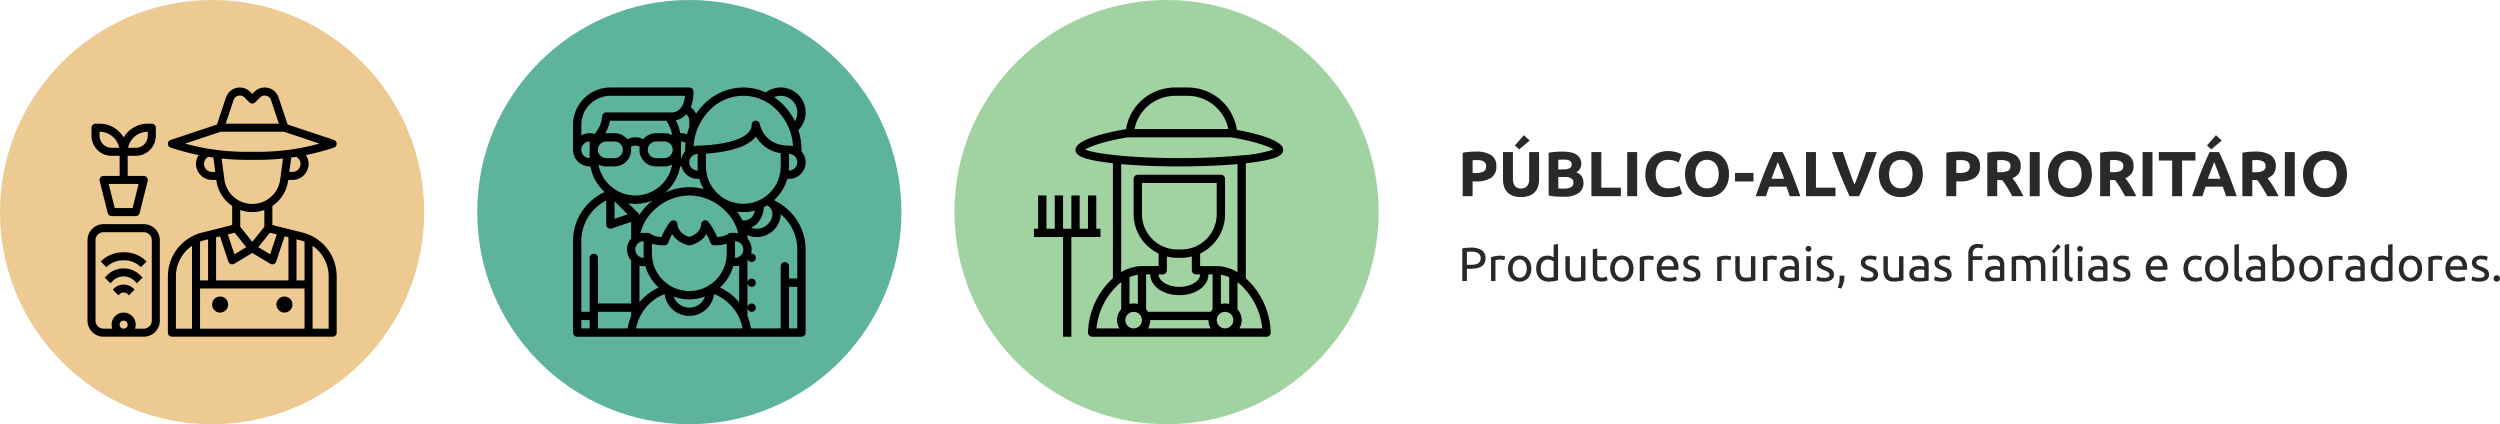
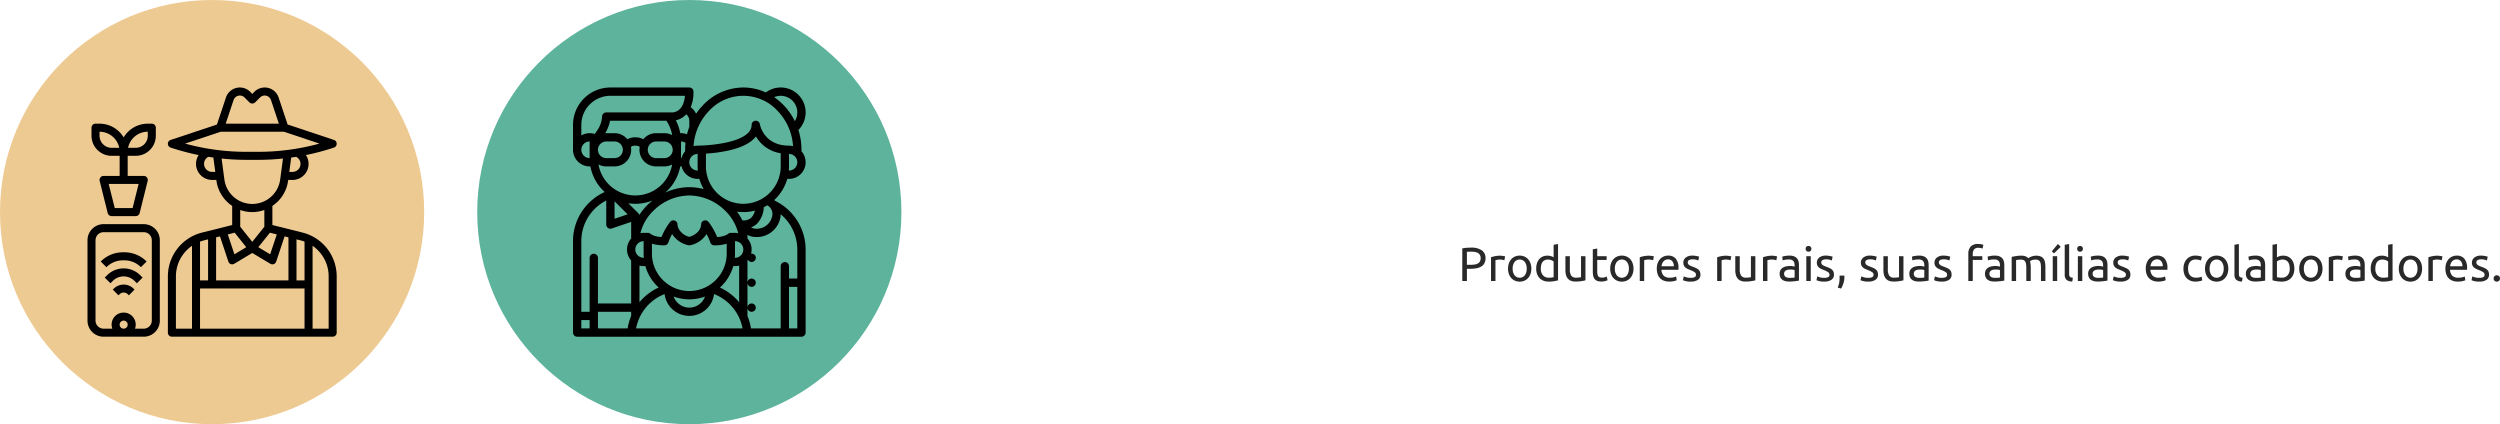
<svg xmlns="http://www.w3.org/2000/svg" width="942.958" height="160" viewBox="0 0 942.958 160">
  <defs>
    <clipPath id="clip-path">
      <rect id="Retângulo_16160" data-name="Retângulo 16160" width="94" height="94" transform="translate(481 4562)" fill="#fff" stroke="#707070" stroke-width="1" />
    </clipPath>
    <clipPath id="clip-path-2">
      <rect id="Retângulo_16161" data-name="Retângulo 16161" width="94" height="94" transform="translate(661 4562)" fill="#fff" stroke="#707070" stroke-width="1" />
    </clipPath>
    <clipPath id="clip-path-3">
-       <rect id="Retângulo_16163" data-name="Retângulo 16163" width="94" height="94" transform="translate(841 4562)" fill="#fff" stroke="#707070" stroke-width="1" />
-     </clipPath>
+       </clipPath>
  </defs>
  <g id="Grupo_44220" data-name="Grupo 44220" transform="translate(-448 -4393)">
    <circle id="Elipse_2252" data-name="Elipse 2252" cx="80" cy="80" r="80" transform="translate(448 4393)" fill="#eeca93" />
    <circle id="Elipse_2280" data-name="Elipse 2280" cx="80" cy="80" r="80" transform="translate(628 4393)" fill="#5db39b" />
-     <circle id="Elipse_2281" data-name="Elipse 2281" cx="80" cy="80" r="80" transform="translate(808 4393)" fill="#a1d2a1" />
    <path id="Caminho_97203" data-name="Caminho 97203" d="M4.86,4.4A6.943,6.943,0,0,1,8.9,5.4a3.41,3.41,0,0,1,1.413,2.979,4.048,4.048,0,0,1-.387,1.845,3.175,3.175,0,0,1-1.116,1.242,5.1,5.1,0,0,1-1.773.693,11.692,11.692,0,0,1-2.358.216H3.294V17H1.548V4.706A9.846,9.846,0,0,1,3.2,4.463Q4.1,4.4,4.86,4.4ZM5,5.93q-1.116,0-1.71.054v4.9H4.608a10.161,10.161,0,0,0,1.62-.117,3.663,3.663,0,0,0,1.215-.4A1.954,1.954,0,0,0,8.208,9.6a2.539,2.539,0,0,0,.27-1.242A2.291,2.291,0,0,0,8.2,7.172a2.1,2.1,0,0,0-.756-.747,3.267,3.267,0,0,0-1.107-.387A7.88,7.88,0,0,0,5,5.93ZM15.84,7.442q.216,0,.495.027t.549.072q.27.045.5.09a3.021,3.021,0,0,1,.333.081L17.424,9.17A5.611,5.611,0,0,0,16.767,9a5.759,5.759,0,0,0-1.179-.1,4.385,4.385,0,0,0-.927.1q-.459.1-.6.135V17H12.384V8.036a11.379,11.379,0,0,1,1.476-.4A9.482,9.482,0,0,1,15.84,7.442ZM27.594,12.32a5.921,5.921,0,0,1-.324,2.016,4.61,4.61,0,0,1-.909,1.548,4,4,0,0,1-1.4,1,4.608,4.608,0,0,1-3.528,0,4,4,0,0,1-1.395-1,4.61,4.61,0,0,1-.909-1.548,5.921,5.921,0,0,1-.324-2.016,5.942,5.942,0,0,1,.324-2.007,4.594,4.594,0,0,1,.909-1.557,4,4,0,0,1,1.395-1,4.608,4.608,0,0,1,3.528,0,4,4,0,0,1,1.4,1,4.594,4.594,0,0,1,.909,1.557A5.942,5.942,0,0,1,27.594,12.32Zm-1.746,0a4.027,4.027,0,0,0-.711-2.511,2.483,2.483,0,0,0-3.87,0,4.027,4.027,0,0,0-.711,2.511,4.027,4.027,0,0,0,.711,2.511,2.483,2.483,0,0,0,3.87,0A4.027,4.027,0,0,0,25.848,12.32ZM36,9.62a3.446,3.446,0,0,0-.882-.486,3.317,3.317,0,0,0-1.26-.234,2.692,2.692,0,0,0-1.233.261,2.264,2.264,0,0,0-.837.72,3.041,3.041,0,0,0-.468,1.089,6.049,6.049,0,0,0-.144,1.35,3.628,3.628,0,0,0,.81,2.529,2.777,2.777,0,0,0,2.16.891,8.631,8.631,0,0,0,1.143-.063A5.417,5.417,0,0,0,36,15.542Zm0-6.3,1.674-.288v13.7q-.576.162-1.476.324a11.785,11.785,0,0,1-2.07.162,5.244,5.244,0,0,1-1.944-.342,4.166,4.166,0,0,1-1.476-.972,4.3,4.3,0,0,1-.945-1.539,5.908,5.908,0,0,1-.333-2.043,6.663,6.663,0,0,1,.279-1.98,4.44,4.44,0,0,1,.819-1.548,3.722,3.722,0,0,1,1.323-1.008,4.243,4.243,0,0,1,1.791-.36,4.349,4.349,0,0,1,1.431.216A4.518,4.518,0,0,1,36,8.054ZM48.006,16.73q-.576.144-1.521.306A13.072,13.072,0,0,1,44.3,17.2a4.635,4.635,0,0,1-1.818-.315,2.935,2.935,0,0,1-1.188-.891,3.618,3.618,0,0,1-.648-1.359,7.086,7.086,0,0,1-.2-1.737V7.64H42.12v4.9a4.245,4.245,0,0,0,.54,2.448,2.1,2.1,0,0,0,1.818.738q.27,0,.558-.018t.54-.045q.252-.027.459-.054a1.35,1.35,0,0,0,.3-.063V7.64h1.674Zm4.446-9.09H56v1.4H52.452v4.32a5.192,5.192,0,0,0,.108,1.161,1.744,1.744,0,0,0,.324.72,1.166,1.166,0,0,0,.54.369,2.393,2.393,0,0,0,.756.108,3.556,3.556,0,0,0,1.215-.171q.459-.171.639-.243l.324,1.386a6.215,6.215,0,0,1-.882.315,5.015,5.015,0,0,1-1.44.189,4.365,4.365,0,0,1-1.575-.243,2.294,2.294,0,0,1-1-.729,2.919,2.919,0,0,1-.531-1.2,7.89,7.89,0,0,1-.153-1.647V5.03l1.674-.288Zm13.68,4.68a5.921,5.921,0,0,1-.324,2.016,4.61,4.61,0,0,1-.909,1.548,4,4,0,0,1-1.4,1,4.608,4.608,0,0,1-3.528,0,4,4,0,0,1-1.4-1,4.61,4.61,0,0,1-.909-1.548,5.921,5.921,0,0,1-.324-2.016,5.942,5.942,0,0,1,.324-2.007,4.594,4.594,0,0,1,.909-1.557,4,4,0,0,1,1.4-1,4.608,4.608,0,0,1,3.528,0,4,4,0,0,1,1.4,1,4.594,4.594,0,0,1,.909,1.557A5.942,5.942,0,0,1,66.132,12.32Zm-1.746,0a4.027,4.027,0,0,0-.711-2.511,2.483,2.483,0,0,0-3.87,0,4.027,4.027,0,0,0-.711,2.511,4.027,4.027,0,0,0,.711,2.511,2.483,2.483,0,0,0,3.87,0A4.027,4.027,0,0,0,64.386,12.32Zm7.56-4.878q.216,0,.495.027t.549.072q.27.045.495.09a3.02,3.02,0,0,1,.333.081L73.53,9.17A5.611,5.611,0,0,0,72.873,9a5.759,5.759,0,0,0-1.179-.1,4.385,4.385,0,0,0-.927.1q-.459.1-.6.135V17H68.49V8.036a11.379,11.379,0,0,1,1.476-.4A9.482,9.482,0,0,1,71.946,7.442Zm2.97,4.9a5.975,5.975,0,0,1,.36-2.169A4.532,4.532,0,0,1,76.23,8.63,3.873,3.873,0,0,1,77.6,7.712a4.273,4.273,0,0,1,1.584-.306,3.6,3.6,0,0,1,2.9,1.179,5.423,5.423,0,0,1,1.008,3.591v.279a2.549,2.549,0,0,1-.018.315H76.662a3.426,3.426,0,0,0,.846,2.214,3.1,3.1,0,0,0,2.3.756,6.139,6.139,0,0,0,1.485-.153,5.353,5.353,0,0,0,.909-.3l.234,1.4a4.977,4.977,0,0,1-1.071.342,7.613,7.613,0,0,1-1.737.18,5.51,5.51,0,0,1-2.115-.369A3.946,3.946,0,0,1,76.05,15.83a4.15,4.15,0,0,1-.855-1.539A6.509,6.509,0,0,1,74.916,12.338Zm6.426-.918a2.808,2.808,0,0,0-.567-1.863,1.952,1.952,0,0,0-1.611-.729,2.208,2.208,0,0,0-1.017.225,2.4,2.4,0,0,0-.747.585,2.692,2.692,0,0,0-.477.828,4.085,4.085,0,0,0-.225.954Zm6.336,4.374a3.3,3.3,0,0,0,1.521-.27.913.913,0,0,0,.5-.864,1.147,1.147,0,0,0-.486-.972,7.7,7.7,0,0,0-1.6-.81q-.54-.216-1.035-.441a3.63,3.63,0,0,1-.855-.531,2.318,2.318,0,0,1-.576-.738,2.359,2.359,0,0,1-.216-1.062,2.384,2.384,0,0,1,.918-1.971,3.917,3.917,0,0,1,2.5-.729,7.009,7.009,0,0,1,.792.045q.4.045.738.108t.6.135q.261.072.4.126l-.306,1.44a4.226,4.226,0,0,0-.846-.3,5.459,5.459,0,0,0-1.386-.153,2.559,2.559,0,0,0-1.224.279.925.925,0,0,0-.522.873,1.192,1.192,0,0,0,.117.54,1.246,1.246,0,0,0,.36.423,2.96,2.96,0,0,0,.6.351q.36.162.864.342.666.252,1.188.495a3.719,3.719,0,0,1,.891.567,2.174,2.174,0,0,1,.567.783,2.84,2.84,0,0,1,.2,1.125,2.232,2.232,0,0,1-.963,1.962,4.794,4.794,0,0,1-2.745.666,7.174,7.174,0,0,1-1.944-.207q-.7-.207-.954-.315l.306-1.44q.288.108.918.324A5.3,5.3,0,0,0,87.678,15.794Zm13.464-8.352q.216,0,.495.027t.549.072q.27.045.495.09a3.02,3.02,0,0,1,.333.081l-.288,1.458A5.611,5.611,0,0,0,102.069,9a5.759,5.759,0,0,0-1.179-.1,4.385,4.385,0,0,0-.927.1q-.459.1-.6.135V17H97.686V8.036a11.379,11.379,0,0,1,1.476-.4A9.482,9.482,0,0,1,101.142,7.442Zm10.944,9.288q-.576.144-1.521.306a13.072,13.072,0,0,1-2.187.162,4.635,4.635,0,0,1-1.818-.315,2.935,2.935,0,0,1-1.188-.891,3.617,3.617,0,0,1-.648-1.359,7.087,7.087,0,0,1-.2-1.737V7.64H106.2v4.9a4.245,4.245,0,0,0,.54,2.448,2.1,2.1,0,0,0,1.818.738q.27,0,.558-.018t.54-.045q.252-.027.459-.054a1.35,1.35,0,0,0,.3-.063V7.64h1.674Zm6.336-9.288q.216,0,.495.027t.549.072q.27.045.495.09a3.02,3.02,0,0,1,.333.081l-.288,1.458A5.611,5.611,0,0,0,119.349,9a5.759,5.759,0,0,0-1.179-.1,4.385,4.385,0,0,0-.927.1q-.459.1-.6.135V17h-1.674V8.036a11.379,11.379,0,0,1,1.476-.4A9.482,9.482,0,0,1,118.422,7.442Zm6.66,8.352q.594,0,1.053-.027a4.6,4.6,0,0,0,.765-.1v-2.79a2.145,2.145,0,0,0-.585-.153,6.507,6.507,0,0,0-.981-.063,6.338,6.338,0,0,0-.8.054,2.468,2.468,0,0,0-.774.225,1.658,1.658,0,0,0-.585.468,1.229,1.229,0,0,0-.234.783,1.344,1.344,0,0,0,.576,1.251A3,3,0,0,0,125.082,15.794Zm-.144-8.388a4.851,4.851,0,0,1,1.7.261,2.757,2.757,0,0,1,1.116.738,2.794,2.794,0,0,1,.6,1.134,5.475,5.475,0,0,1,.18,1.449v5.85l-.6.1q-.387.063-.873.117t-1.053.1q-.567.045-1.125.045a6.165,6.165,0,0,1-1.458-.162,3.261,3.261,0,0,1-1.152-.513,2.349,2.349,0,0,1-.756-.927,3.245,3.245,0,0,1-.27-1.386,2.667,2.667,0,0,1,.315-1.332,2.509,2.509,0,0,1,.855-.9,3.959,3.959,0,0,1,1.26-.5,6.871,6.871,0,0,1,1.512-.162q.252,0,.522.027t.513.072q.243.045.423.081t.252.054v-.468a3.764,3.764,0,0,0-.09-.819,1.873,1.873,0,0,0-.324-.72,1.641,1.641,0,0,0-.639-.5,2.505,2.505,0,0,0-1.053-.189,7.908,7.908,0,0,0-1.449.117,5.067,5.067,0,0,0-.927.243l-.2-1.386a5.158,5.158,0,0,1,1.08-.279A9.328,9.328,0,0,1,124.938,7.406ZM132.984,17H131.31V7.64h1.674Zm-.846-11.052a1.074,1.074,0,0,1-.765-.3,1.048,1.048,0,0,1-.315-.8,1.048,1.048,0,0,1,.315-.8,1.134,1.134,0,0,1,1.53,0,1.048,1.048,0,0,1,.315.8,1.048,1.048,0,0,1-.315.8A1.074,1.074,0,0,1,132.138,5.948Zm5.9,9.846a3.3,3.3,0,0,0,1.521-.27.913.913,0,0,0,.495-.864,1.147,1.147,0,0,0-.486-.972,7.7,7.7,0,0,0-1.6-.81q-.54-.216-1.035-.441a3.63,3.63,0,0,1-.855-.531,2.317,2.317,0,0,1-.576-.738,2.359,2.359,0,0,1-.216-1.062,2.384,2.384,0,0,1,.918-1.971,3.917,3.917,0,0,1,2.5-.729,7.009,7.009,0,0,1,.792.045q.4.045.738.108t.6.135q.261.072.4.126l-.306,1.44a4.226,4.226,0,0,0-.846-.3,5.459,5.459,0,0,0-1.386-.153,2.559,2.559,0,0,0-1.224.279.925.925,0,0,0-.522.873,1.192,1.192,0,0,0,.117.54,1.246,1.246,0,0,0,.36.423,2.96,2.96,0,0,0,.6.351q.36.162.864.342.666.252,1.188.495a3.719,3.719,0,0,1,.891.567,2.174,2.174,0,0,1,.567.783,2.839,2.839,0,0,1,.2,1.125,2.232,2.232,0,0,1-.963,1.962,4.794,4.794,0,0,1-2.745.666,7.174,7.174,0,0,1-1.944-.207q-.7-.207-.954-.315l.306-1.44q.288.108.918.324A5.3,5.3,0,0,0,138.042,15.794Zm7.614-.846a2.248,2.248,0,0,1,.018.279v.279a7.741,7.741,0,0,1-.333,2.241,10.133,10.133,0,0,1-.909,2.115l-1.3-.414a6.413,6.413,0,0,0,.594-1.863,11.8,11.8,0,0,0,.144-1.773q0-.234-.009-.45t-.027-.414Zm9,.846a3.3,3.3,0,0,0,1.521-.27.913.913,0,0,0,.495-.864,1.147,1.147,0,0,0-.486-.972,7.7,7.7,0,0,0-1.6-.81q-.54-.216-1.035-.441a3.63,3.63,0,0,1-.855-.531,2.317,2.317,0,0,1-.576-.738,2.359,2.359,0,0,1-.216-1.062,2.384,2.384,0,0,1,.918-1.971,3.917,3.917,0,0,1,2.5-.729,7.009,7.009,0,0,1,.792.045q.4.045.738.108t.6.135q.261.072.4.126l-.306,1.44a4.226,4.226,0,0,0-.846-.3,5.459,5.459,0,0,0-1.386-.153,2.559,2.559,0,0,0-1.224.279.925.925,0,0,0-.522.873,1.192,1.192,0,0,0,.117.54,1.246,1.246,0,0,0,.36.423,2.96,2.96,0,0,0,.6.351q.36.162.864.342.666.252,1.188.495a3.719,3.719,0,0,1,.891.567,2.174,2.174,0,0,1,.567.783,2.839,2.839,0,0,1,.2,1.125,2.232,2.232,0,0,1-.963,1.962,4.794,4.794,0,0,1-2.745.666,7.174,7.174,0,0,1-1.944-.207q-.7-.207-.954-.315l.306-1.44q.288.108.918.324A5.3,5.3,0,0,0,154.656,15.794Zm13.3.936q-.576.144-1.521.306a13.073,13.073,0,0,1-2.187.162,4.635,4.635,0,0,1-1.818-.315,2.936,2.936,0,0,1-1.188-.891,3.618,3.618,0,0,1-.648-1.359,7.086,7.086,0,0,1-.2-1.737V7.64h1.674v4.9a4.245,4.245,0,0,0,.54,2.448,2.1,2.1,0,0,0,1.818.738q.27,0,.558-.018t.54-.045q.252-.027.459-.054a1.35,1.35,0,0,0,.3-.063V7.64h1.674Zm6.048-.936q.594,0,1.053-.027a4.6,4.6,0,0,0,.765-.1v-2.79a2.145,2.145,0,0,0-.585-.153,6.507,6.507,0,0,0-.981-.063,6.338,6.338,0,0,0-.8.054,2.468,2.468,0,0,0-.774.225,1.658,1.658,0,0,0-.585.468,1.229,1.229,0,0,0-.234.783,1.344,1.344,0,0,0,.576,1.251A3,3,0,0,0,174.006,15.794Zm-.144-8.388a4.851,4.851,0,0,1,1.7.261,2.757,2.757,0,0,1,1.116.738,2.8,2.8,0,0,1,.6,1.134,5.476,5.476,0,0,1,.18,1.449v5.85l-.6.1q-.387.063-.873.117t-1.053.1q-.567.045-1.125.045a6.165,6.165,0,0,1-1.458-.162,3.261,3.261,0,0,1-1.152-.513,2.349,2.349,0,0,1-.756-.927,3.245,3.245,0,0,1-.27-1.386,2.667,2.667,0,0,1,.315-1.332,2.509,2.509,0,0,1,.855-.9,3.959,3.959,0,0,1,1.26-.5,6.871,6.871,0,0,1,1.512-.162q.252,0,.522.027t.513.072q.243.045.423.081t.252.054v-.468a3.764,3.764,0,0,0-.09-.819,1.873,1.873,0,0,0-.324-.72,1.64,1.64,0,0,0-.639-.5,2.506,2.506,0,0,0-1.053-.189,7.908,7.908,0,0,0-1.449.117,5.066,5.066,0,0,0-.927.243l-.2-1.386a5.159,5.159,0,0,1,1.08-.279A9.328,9.328,0,0,1,173.862,7.406Zm8.55,8.388a3.3,3.3,0,0,0,1.521-.27.913.913,0,0,0,.495-.864,1.147,1.147,0,0,0-.486-.972,7.7,7.7,0,0,0-1.6-.81q-.54-.216-1.035-.441a3.63,3.63,0,0,1-.855-.531,2.317,2.317,0,0,1-.576-.738,2.359,2.359,0,0,1-.216-1.062,2.384,2.384,0,0,1,.918-1.971,3.917,3.917,0,0,1,2.5-.729,7.009,7.009,0,0,1,.792.045q.4.045.738.108t.6.135q.261.072.4.126l-.306,1.44a4.226,4.226,0,0,0-.846-.3,5.459,5.459,0,0,0-1.386-.153,2.559,2.559,0,0,0-1.224.279.925.925,0,0,0-.522.873,1.192,1.192,0,0,0,.117.54,1.246,1.246,0,0,0,.36.423,2.96,2.96,0,0,0,.6.351q.36.162.864.342.666.252,1.188.495a3.719,3.719,0,0,1,.891.567,2.174,2.174,0,0,1,.567.783,2.839,2.839,0,0,1,.2,1.125,2.232,2.232,0,0,1-.963,1.962,4.794,4.794,0,0,1-2.745.666,7.174,7.174,0,0,1-1.944-.207q-.7-.207-.954-.315l.306-1.44q.288.108.918.324A5.3,5.3,0,0,0,182.412,15.794ZM196.074,3.032a6.457,6.457,0,0,1,1.269.108,4.537,4.537,0,0,1,.747.2l-.306,1.44a3.108,3.108,0,0,0-.612-.207,4.073,4.073,0,0,0-.972-.1,1.9,1.9,0,0,0-1.638.639,2.849,2.849,0,0,0-.468,1.719v.81h3.6v1.4h-3.6V17H192.42V6.794a4.018,4.018,0,0,1,.882-2.781A3.551,3.551,0,0,1,196.074,3.032Zm6.462,12.762q.594,0,1.053-.027a4.6,4.6,0,0,0,.765-.1v-2.79a2.145,2.145,0,0,0-.585-.153,6.507,6.507,0,0,0-.981-.063,6.338,6.338,0,0,0-.8.054,2.468,2.468,0,0,0-.774.225,1.658,1.658,0,0,0-.585.468,1.229,1.229,0,0,0-.234.783,1.344,1.344,0,0,0,.576,1.251A3,3,0,0,0,202.536,15.794Zm-.144-8.388a4.851,4.851,0,0,1,1.7.261,2.757,2.757,0,0,1,1.116.738,2.8,2.8,0,0,1,.6,1.134,5.476,5.476,0,0,1,.18,1.449v5.85l-.6.1q-.387.063-.873.117t-1.053.1q-.567.045-1.125.045a6.165,6.165,0,0,1-1.458-.162,3.261,3.261,0,0,1-1.152-.513,2.349,2.349,0,0,1-.756-.927,3.245,3.245,0,0,1-.27-1.386,2.667,2.667,0,0,1,.315-1.332,2.509,2.509,0,0,1,.855-.9,3.959,3.959,0,0,1,1.26-.5,6.871,6.871,0,0,1,1.512-.162q.252,0,.522.027t.513.072q.243.045.423.081t.252.054v-.468a3.764,3.764,0,0,0-.09-.819,1.873,1.873,0,0,0-.324-.72,1.64,1.64,0,0,0-.639-.5,2.506,2.506,0,0,0-1.053-.189,7.908,7.908,0,0,0-1.449.117,5.066,5.066,0,0,0-.927.243l-.2-1.386a5.159,5.159,0,0,1,1.08-.279A9.328,9.328,0,0,1,202.392,7.406Zm6.372.5q.576-.144,1.521-.306a13.072,13.072,0,0,1,2.187-.162,4.115,4.115,0,0,1,1.512.243,2.654,2.654,0,0,1,1.026.711q.126-.09.4-.252a4.361,4.361,0,0,1,.666-.315,7,7,0,0,1,.882-.27A4.452,4.452,0,0,1,218,7.442a4.24,4.24,0,0,1,1.764.315,2.532,2.532,0,0,1,1.071.891,3.465,3.465,0,0,1,.522,1.368,10.306,10.306,0,0,1,.135,1.728V17h-1.674V12.1a10.712,10.712,0,0,0-.081-1.422,2.749,2.749,0,0,0-.306-.99,1.4,1.4,0,0,0-.612-.585,2.281,2.281,0,0,0-1-.189,3.709,3.709,0,0,0-1.4.225,2.737,2.737,0,0,0-.747.4,6.179,6.179,0,0,1,.216,1.026,9.143,9.143,0,0,1,.072,1.17V17H214.29V12.1a9.656,9.656,0,0,0-.09-1.422,2.87,2.87,0,0,0-.315-.99,1.4,1.4,0,0,0-.612-.585,2.233,2.233,0,0,0-.981-.189q-.252,0-.54.018t-.549.045q-.261.027-.477.063t-.288.054V17h-1.674ZM225.936,17h-1.674V7.64h1.674Zm1.35-12.906L224.748,6.56,223.9,5.8l2.3-2.772Zm4.338,13.086a3.21,3.21,0,0,1-2.2-.666,2.63,2.63,0,0,1-.648-1.962V3.32l1.674-.288v11.25a2.714,2.714,0,0,0,.072.684.938.938,0,0,0,.234.432,1.007,1.007,0,0,0,.432.243,4.457,4.457,0,0,0,.666.135ZM235.4,17H233.73V7.64H235.4Zm-.846-11.052a1.074,1.074,0,0,1-.765-.3,1.048,1.048,0,0,1-.315-.8,1.048,1.048,0,0,1,.315-.8,1.134,1.134,0,0,1,1.53,0,1.048,1.048,0,0,1,.315.8,1.048,1.048,0,0,1-.315.8A1.074,1.074,0,0,1,234.558,5.948Zm6.894,9.846q.594,0,1.053-.027a4.6,4.6,0,0,0,.765-.1v-2.79a2.145,2.145,0,0,0-.585-.153,6.507,6.507,0,0,0-.981-.063,6.338,6.338,0,0,0-.8.054,2.468,2.468,0,0,0-.774.225,1.658,1.658,0,0,0-.585.468,1.229,1.229,0,0,0-.234.783,1.344,1.344,0,0,0,.576,1.251A3,3,0,0,0,241.452,15.794Zm-.144-8.388a4.851,4.851,0,0,1,1.7.261,2.757,2.757,0,0,1,1.116.738,2.8,2.8,0,0,1,.6,1.134,5.476,5.476,0,0,1,.18,1.449v5.85l-.6.1q-.387.063-.873.117t-1.053.1q-.567.045-1.125.045a6.165,6.165,0,0,1-1.458-.162,3.261,3.261,0,0,1-1.152-.513,2.349,2.349,0,0,1-.756-.927,3.245,3.245,0,0,1-.27-1.386,2.667,2.667,0,0,1,.315-1.332,2.509,2.509,0,0,1,.855-.9,3.959,3.959,0,0,1,1.26-.5,6.871,6.871,0,0,1,1.512-.162q.252,0,.522.027t.513.072q.243.045.423.081t.252.054v-.468a3.764,3.764,0,0,0-.09-.819,1.873,1.873,0,0,0-.324-.72,1.64,1.64,0,0,0-.639-.5,2.506,2.506,0,0,0-1.053-.189,7.908,7.908,0,0,0-1.449.117,5.066,5.066,0,0,0-.927.243l-.2-1.386a5.159,5.159,0,0,1,1.08-.279A9.328,9.328,0,0,1,241.308,7.406Zm8.55,8.388a3.3,3.3,0,0,0,1.521-.27.913.913,0,0,0,.495-.864,1.147,1.147,0,0,0-.486-.972,7.7,7.7,0,0,0-1.6-.81q-.54-.216-1.035-.441a3.63,3.63,0,0,1-.855-.531,2.317,2.317,0,0,1-.576-.738,2.359,2.359,0,0,1-.216-1.062,2.384,2.384,0,0,1,.918-1.971,3.917,3.917,0,0,1,2.5-.729,7.009,7.009,0,0,1,.792.045q.4.045.738.108t.6.135q.261.072.4.126l-.306,1.44a4.226,4.226,0,0,0-.846-.3,5.459,5.459,0,0,0-1.386-.153,2.559,2.559,0,0,0-1.224.279.925.925,0,0,0-.522.873,1.192,1.192,0,0,0,.117.54,1.246,1.246,0,0,0,.36.423,2.96,2.96,0,0,0,.6.351q.36.162.864.342.666.252,1.188.495a3.719,3.719,0,0,1,.891.567,2.174,2.174,0,0,1,.567.783,2.839,2.839,0,0,1,.2,1.125,2.232,2.232,0,0,1-.963,1.962,4.794,4.794,0,0,1-2.745.666,7.174,7.174,0,0,1-1.944-.207q-.7-.207-.954-.315l.306-1.44q.288.108.918.324A5.3,5.3,0,0,0,249.858,15.794Zm9.486-3.456a5.974,5.974,0,0,1,.36-2.169,4.532,4.532,0,0,1,.954-1.539,3.873,3.873,0,0,1,1.368-.918,4.273,4.273,0,0,1,1.584-.306,3.6,3.6,0,0,1,2.9,1.179,5.423,5.423,0,0,1,1.008,3.591v.279a2.55,2.55,0,0,1-.018.315H261.09a3.426,3.426,0,0,0,.846,2.214,3.1,3.1,0,0,0,2.3.756,6.139,6.139,0,0,0,1.485-.153,5.353,5.353,0,0,0,.909-.3l.234,1.4a4.977,4.977,0,0,1-1.071.342,7.613,7.613,0,0,1-1.737.18,5.51,5.51,0,0,1-2.115-.369,3.946,3.946,0,0,1-1.467-1.017,4.15,4.15,0,0,1-.855-1.539A6.509,6.509,0,0,1,259.344,12.338Zm6.426-.918a2.808,2.808,0,0,0-.567-1.863,1.952,1.952,0,0,0-1.611-.729,2.208,2.208,0,0,0-1.017.225,2.4,2.4,0,0,0-.747.585,2.693,2.693,0,0,0-.477.828,4.085,4.085,0,0,0-.225.954Zm12.384,5.8a5.094,5.094,0,0,1-1.989-.36,4,4,0,0,1-1.44-1.008,4.184,4.184,0,0,1-.873-1.539,6.384,6.384,0,0,1-.288-1.971,5.959,5.959,0,0,1,.315-1.98A4.675,4.675,0,0,1,274.77,8.8a3.994,3.994,0,0,1,1.413-1.026,4.569,4.569,0,0,1,1.863-.369,7.445,7.445,0,0,1,1.26.108,5.8,5.8,0,0,1,1.206.342l-.378,1.422a4.028,4.028,0,0,0-.873-.288,4.931,4.931,0,0,0-1.053-.108,2.662,2.662,0,0,0-2.151.882,3.886,3.886,0,0,0-.747,2.574,5.283,5.283,0,0,0,.171,1.386,2.86,2.86,0,0,0,.54,1.08,2.408,2.408,0,0,0,.945.693,3.611,3.611,0,0,0,1.4.243,5.317,5.317,0,0,0,1.206-.126,4.41,4.41,0,0,0,.846-.27l.234,1.4a1.757,1.757,0,0,1-.414.171,5.8,5.8,0,0,1-.612.144q-.342.063-.729.108A6.47,6.47,0,0,1,278.154,17.216Zm12.33-4.9a5.921,5.921,0,0,1-.324,2.016,4.61,4.61,0,0,1-.909,1.548,4,4,0,0,1-1.395,1,4.608,4.608,0,0,1-3.528,0,4,4,0,0,1-1.395-1,4.611,4.611,0,0,1-.909-1.548,5.921,5.921,0,0,1-.324-2.016,5.942,5.942,0,0,1,.324-2.007,4.6,4.6,0,0,1,.909-1.557,4,4,0,0,1,1.395-1,4.608,4.608,0,0,1,3.528,0,4,4,0,0,1,1.395,1,4.594,4.594,0,0,1,.909,1.557A5.942,5.942,0,0,1,290.484,12.32Zm-1.746,0a4.027,4.027,0,0,0-.711-2.511,2.483,2.483,0,0,0-3.87,0,4.027,4.027,0,0,0-.711,2.511,4.027,4.027,0,0,0,.711,2.511,2.483,2.483,0,0,0,3.87,0A4.027,4.027,0,0,0,288.738,12.32Zm6.912,4.86a3.21,3.21,0,0,1-2.2-.666,2.63,2.63,0,0,1-.648-1.962V3.32l1.674-.288v11.25a2.713,2.713,0,0,0,.072.684.938.938,0,0,0,.234.432,1.007,1.007,0,0,0,.432.243,4.456,4.456,0,0,0,.666.135Zm5.274-1.386q.594,0,1.053-.027a4.6,4.6,0,0,0,.765-.1v-2.79a2.145,2.145,0,0,0-.585-.153,6.507,6.507,0,0,0-.981-.063,6.338,6.338,0,0,0-.8.054,2.468,2.468,0,0,0-.774.225,1.657,1.657,0,0,0-.585.468,1.229,1.229,0,0,0-.234.783,1.344,1.344,0,0,0,.576,1.251A3,3,0,0,0,300.924,15.794Zm-.144-8.388a4.852,4.852,0,0,1,1.7.261A2.757,2.757,0,0,1,303.6,8.4a2.794,2.794,0,0,1,.6,1.134,5.476,5.476,0,0,1,.18,1.449v5.85l-.6.1q-.387.063-.873.117t-1.053.1q-.567.045-1.125.045a6.165,6.165,0,0,1-1.458-.162,3.261,3.261,0,0,1-1.152-.513,2.349,2.349,0,0,1-.756-.927,3.244,3.244,0,0,1-.27-1.386,2.668,2.668,0,0,1,.315-1.332,2.509,2.509,0,0,1,.855-.9,3.96,3.96,0,0,1,1.26-.5,6.871,6.871,0,0,1,1.512-.162q.252,0,.522.027t.513.072q.243.045.423.081t.252.054v-.468a3.764,3.764,0,0,0-.09-.819,1.873,1.873,0,0,0-.324-.72,1.64,1.64,0,0,0-.639-.5,2.505,2.505,0,0,0-1.053-.189,7.908,7.908,0,0,0-1.449.117,5.067,5.067,0,0,0-.927.243l-.2-1.386a5.158,5.158,0,0,1,1.08-.279A9.328,9.328,0,0,1,300.78,7.406Zm8.046.648a4.519,4.519,0,0,1,.927-.414,4.349,4.349,0,0,1,1.431-.216,4.243,4.243,0,0,1,1.791.36A3.722,3.722,0,0,1,314.3,8.792a4.44,4.44,0,0,1,.819,1.548,6.663,6.663,0,0,1,.279,1.98,5.908,5.908,0,0,1-.333,2.043,4.3,4.3,0,0,1-.945,1.539,4.165,4.165,0,0,1-1.476.972,5.244,5.244,0,0,1-1.944.342,11.785,11.785,0,0,1-2.07-.162q-.9-.162-1.476-.324V3.32l1.674-.288Zm0,7.488a5.417,5.417,0,0,0,.711.135,8.631,8.631,0,0,0,1.143.063,2.777,2.777,0,0,0,2.16-.891,3.628,3.628,0,0,0,.81-2.529,6.05,6.05,0,0,0-.144-1.35,3.042,3.042,0,0,0-.468-1.089,2.263,2.263,0,0,0-.837-.72,2.692,2.692,0,0,0-1.233-.261,3.317,3.317,0,0,0-1.26.234,3.446,3.446,0,0,0-.882.486Zm17.19-3.222a5.921,5.921,0,0,1-.324,2.016,4.61,4.61,0,0,1-.909,1.548,4,4,0,0,1-1.395,1,4.608,4.608,0,0,1-3.528,0,4,4,0,0,1-1.395-1,4.611,4.611,0,0,1-.909-1.548,5.921,5.921,0,0,1-.324-2.016,5.942,5.942,0,0,1,.324-2.007,4.6,4.6,0,0,1,.909-1.557,4,4,0,0,1,1.395-1,4.608,4.608,0,0,1,3.528,0,4,4,0,0,1,1.395,1,4.594,4.594,0,0,1,.909,1.557A5.942,5.942,0,0,1,326.016,12.32Zm-1.746,0a4.027,4.027,0,0,0-.711-2.511,2.483,2.483,0,0,0-3.87,0,4.027,4.027,0,0,0-.711,2.511,4.027,4.027,0,0,0,.711,2.511,2.483,2.483,0,0,0,3.87,0A4.027,4.027,0,0,0,324.27,12.32Zm7.56-4.878q.216,0,.495.027t.549.072q.27.045.495.09a3.021,3.021,0,0,1,.333.081l-.288,1.458A5.611,5.611,0,0,0,332.757,9a5.758,5.758,0,0,0-1.179-.1,4.385,4.385,0,0,0-.927.1q-.459.1-.6.135V17h-1.674V8.036a11.379,11.379,0,0,1,1.476-.4A9.483,9.483,0,0,1,331.83,7.442Zm6.66,8.352q.594,0,1.053-.027a4.6,4.6,0,0,0,.765-.1v-2.79a2.145,2.145,0,0,0-.585-.153,6.507,6.507,0,0,0-.981-.063,6.338,6.338,0,0,0-.8.054,2.468,2.468,0,0,0-.774.225,1.657,1.657,0,0,0-.585.468,1.229,1.229,0,0,0-.234.783,1.344,1.344,0,0,0,.576,1.251A3,3,0,0,0,338.49,15.794Zm-.144-8.388a4.852,4.852,0,0,1,1.7.261,2.757,2.757,0,0,1,1.116.738,2.794,2.794,0,0,1,.6,1.134,5.476,5.476,0,0,1,.18,1.449v5.85l-.6.1q-.387.063-.873.117t-1.053.1q-.567.045-1.125.045a6.165,6.165,0,0,1-1.458-.162,3.261,3.261,0,0,1-1.152-.513,2.349,2.349,0,0,1-.756-.927,3.244,3.244,0,0,1-.27-1.386,2.668,2.668,0,0,1,.315-1.332,2.509,2.509,0,0,1,.855-.9,3.96,3.96,0,0,1,1.26-.5,6.871,6.871,0,0,1,1.512-.162q.252,0,.522.027t.513.072q.243.045.423.081t.252.054v-.468a3.764,3.764,0,0,0-.09-.819,1.873,1.873,0,0,0-.324-.72,1.64,1.64,0,0,0-.639-.5,2.505,2.505,0,0,0-1.053-.189,7.908,7.908,0,0,0-1.449.117,5.067,5.067,0,0,0-.927.243l-.2-1.386a5.158,5.158,0,0,1,1.08-.279A9.328,9.328,0,0,1,338.346,7.406Zm12.42,2.214a3.446,3.446,0,0,0-.882-.486,3.317,3.317,0,0,0-1.26-.234,2.692,2.692,0,0,0-1.233.261,2.264,2.264,0,0,0-.837.72,3.041,3.041,0,0,0-.468,1.089,6.048,6.048,0,0,0-.144,1.35,3.628,3.628,0,0,0,.81,2.529,2.777,2.777,0,0,0,2.16.891,8.631,8.631,0,0,0,1.143-.063,5.417,5.417,0,0,0,.711-.135Zm0-6.3,1.674-.288v13.7q-.576.162-1.476.324a11.785,11.785,0,0,1-2.07.162,5.244,5.244,0,0,1-1.944-.342,4.166,4.166,0,0,1-1.476-.972,4.3,4.3,0,0,1-.945-1.539,5.907,5.907,0,0,1-.333-2.043,6.663,6.663,0,0,1,.279-1.98,4.44,4.44,0,0,1,.819-1.548,3.722,3.722,0,0,1,1.323-1.008,4.243,4.243,0,0,1,1.791-.36,4.349,4.349,0,0,1,1.431.216,4.519,4.519,0,0,1,.927.414Zm12.816,9a5.921,5.921,0,0,1-.324,2.016,4.61,4.61,0,0,1-.909,1.548,4,4,0,0,1-1.395,1,4.608,4.608,0,0,1-3.528,0,4,4,0,0,1-1.395-1,4.611,4.611,0,0,1-.909-1.548,5.921,5.921,0,0,1-.324-2.016,5.942,5.942,0,0,1,.324-2.007,4.6,4.6,0,0,1,.909-1.557,4,4,0,0,1,1.395-1,4.608,4.608,0,0,1,3.528,0,4,4,0,0,1,1.395,1,4.594,4.594,0,0,1,.909,1.557A5.942,5.942,0,0,1,363.582,12.32Zm-1.746,0a4.027,4.027,0,0,0-.711-2.511,2.483,2.483,0,0,0-3.87,0,4.027,4.027,0,0,0-.711,2.511,4.027,4.027,0,0,0,.711,2.511,2.483,2.483,0,0,0,3.87,0A4.027,4.027,0,0,0,361.836,12.32Zm7.56-4.878q.216,0,.495.027t.549.072q.27.045.495.09a3.021,3.021,0,0,1,.333.081L370.98,9.17A5.611,5.611,0,0,0,370.323,9a5.758,5.758,0,0,0-1.179-.1,4.385,4.385,0,0,0-.927.1q-.459.1-.6.135V17H365.94V8.036a11.379,11.379,0,0,1,1.476-.4A9.483,9.483,0,0,1,369.4,7.442Zm2.97,4.9a5.974,5.974,0,0,1,.36-2.169,4.532,4.532,0,0,1,.954-1.539,3.873,3.873,0,0,1,1.368-.918,4.273,4.273,0,0,1,1.584-.306,3.6,3.6,0,0,1,2.9,1.179,5.423,5.423,0,0,1,1.008,3.591v.279a2.55,2.55,0,0,1-.018.315h-6.408a3.426,3.426,0,0,0,.846,2.214,3.1,3.1,0,0,0,2.3.756,6.139,6.139,0,0,0,1.485-.153,5.353,5.353,0,0,0,.909-.3l.234,1.4a4.977,4.977,0,0,1-1.071.342,7.613,7.613,0,0,1-1.737.18,5.51,5.51,0,0,1-2.115-.369A3.946,3.946,0,0,1,373.5,15.83a4.15,4.15,0,0,1-.855-1.539A6.509,6.509,0,0,1,372.366,12.338Zm6.426-.918a2.808,2.808,0,0,0-.567-1.863,1.952,1.952,0,0,0-1.611-.729,2.208,2.208,0,0,0-1.017.225,2.4,2.4,0,0,0-.747.585,2.693,2.693,0,0,0-.477.828,4.085,4.085,0,0,0-.225.954Zm6.336,4.374a3.3,3.3,0,0,0,1.521-.27.913.913,0,0,0,.495-.864,1.147,1.147,0,0,0-.486-.972,7.705,7.705,0,0,0-1.6-.81q-.54-.216-1.035-.441a3.63,3.63,0,0,1-.855-.531,2.318,2.318,0,0,1-.576-.738,2.359,2.359,0,0,1-.216-1.062,2.384,2.384,0,0,1,.918-1.971,3.917,3.917,0,0,1,2.5-.729,7.009,7.009,0,0,1,.792.045q.4.045.738.108t.6.135q.261.072.4.126l-.306,1.44a4.225,4.225,0,0,0-.846-.3,5.459,5.459,0,0,0-1.386-.153,2.559,2.559,0,0,0-1.224.279.925.925,0,0,0-.522.873,1.192,1.192,0,0,0,.117.54,1.246,1.246,0,0,0,.36.423,2.959,2.959,0,0,0,.6.351q.36.162.864.342.666.252,1.188.495a3.719,3.719,0,0,1,.891.567,2.174,2.174,0,0,1,.567.783,2.84,2.84,0,0,1,.2,1.125,2.232,2.232,0,0,1-.963,1.962,4.794,4.794,0,0,1-2.745.666,7.174,7.174,0,0,1-1.944-.207q-.7-.207-.954-.315l.306-1.44q.288.108.918.324A5.3,5.3,0,0,0,385.128,15.794Zm7.83.234a1.224,1.224,0,0,1-.324.846,1.26,1.26,0,0,1-1.764,0,1.266,1.266,0,0,1,0-1.692,1.26,1.26,0,0,1,1.764,0A1.224,1.224,0,0,1,392.958,16.028Z" transform="translate(998 4482)" fill="#292929" />
-     <path id="Caminho_97204" data-name="Caminho 97204" d="M-161.412-16.824a10.406,10.406,0,0,1,5.712,1.308,4.741,4.741,0,0,1,1.992,4.284A4.807,4.807,0,0,1-155.724-6.9a10.434,10.434,0,0,1-5.76,1.332h-1.176V0H-166.4V-16.392a21.182,21.182,0,0,1,2.592-.336Q-162.444-16.824-161.412-16.824Zm.24,3.192q-.408,0-.8.024t-.684.048v4.8h1.176a6.373,6.373,0,0,0,2.928-.528,2.029,2.029,0,0,0,.984-1.968,2.361,2.361,0,0,0-.252-1.152,1.916,1.916,0,0,0-.72-.732,3.243,3.243,0,0,0-1.14-.384A9.416,9.416,0,0,0-161.172-13.632ZM-144.444.336a8.377,8.377,0,0,1-3.024-.492,5.633,5.633,0,0,1-2.1-1.368,5.464,5.464,0,0,1-1.224-2.088,8.579,8.579,0,0,1-.4-2.676V-16.632h3.744V-6.6a5.642,5.642,0,0,0,.228,1.716,3.162,3.162,0,0,0,.624,1.152,2.227,2.227,0,0,0,.96.636A3.814,3.814,0,0,0-144.4-2.9a3.026,3.026,0,0,0,2.22-.84,3.919,3.919,0,0,0,.852-2.856V-16.632h3.744V-6.288a8.458,8.458,0,0,1-.408,2.688,5.5,5.5,0,0,1-1.248,2.1,5.6,5.6,0,0,1-2.136,1.356A8.848,8.848,0,0,1-144.444.336ZM-141.132-21l-3.948,3.336-1.644-1.464,3.4-3.888Zm12.7,21.216q-1.368,0-2.724-.084a19.252,19.252,0,0,1-2.82-.4V-16.392a23.948,23.948,0,0,1,2.52-.324q1.368-.108,2.544-.108A17.325,17.325,0,0,1-126-16.6a6.906,6.906,0,0,1,2.292.78,4.086,4.086,0,0,1,1.5,1.452,4.246,4.246,0,0,1,.54,2.22A3.523,3.523,0,0,1-123.588-9a3.93,3.93,0,0,1,2.16,1.632,4.694,4.694,0,0,1,.576,2.328A4.472,4.472,0,0,1-122.76-1.1,10,10,0,0,1-128.436.216Zm-1.9-7.464v4.3q.408.048.888.072t1.056.024a6.486,6.486,0,0,0,2.712-.48,1.78,1.78,0,0,0,1.032-1.776,1.74,1.74,0,0,0-.864-1.644,5.061,5.061,0,0,0-2.472-.492Zm0-2.856h1.824a5.081,5.081,0,0,0,2.472-.444,1.537,1.537,0,0,0,.744-1.428,1.467,1.467,0,0,0-.768-1.416,4.935,4.935,0,0,0-2.256-.408q-.48,0-1.032.012t-.984.06Zm23.592,6.888V0h-11.112V-16.632h3.744V-3.216Zm2.4-13.416h3.744V0h-3.744ZM-89.172.336a8.083,8.083,0,0,1-6.18-2.256,8.991,8.991,0,0,1-2.124-6.408,9.854,9.854,0,0,1,.648-3.684,7.938,7.938,0,0,1,1.776-2.736,7.426,7.426,0,0,1,2.688-1.692,9.7,9.7,0,0,1,3.384-.576,10.846,10.846,0,0,1,1.92.156,12.45,12.45,0,0,1,1.512.36,7.462,7.462,0,0,1,1.08.42q.432.216.624.336l-1.08,3.024a9.06,9.06,0,0,0-1.788-.7,8.532,8.532,0,0,0-2.316-.288,5.116,5.116,0,0,0-1.692.288,3.826,3.826,0,0,0-1.464.924,4.6,4.6,0,0,0-1.02,1.644A6.9,6.9,0,0,0-93.588-8.4a8.737,8.737,0,0,0,.252,2.148,4.556,4.556,0,0,0,.816,1.716A3.917,3.917,0,0,0-91.044-3.4a5.253,5.253,0,0,0,2.208.42,10.061,10.061,0,0,0,1.464-.1A10.87,10.87,0,0,0-86.22-3.3a6.049,6.049,0,0,0,.888-.3q.384-.168.7-.312l1.032,3a8.771,8.771,0,0,1-2.232.864A13.009,13.009,0,0,1-89.172.336ZM-78.66-8.328a7.559,7.559,0,0,0,.3,2.208A5.044,5.044,0,0,0-77.5-4.428a3.824,3.824,0,0,0,1.38,1.092,4.348,4.348,0,0,0,1.872.384,4.369,4.369,0,0,0,1.86-.384,3.8,3.8,0,0,0,1.392-1.092,5.044,5.044,0,0,0,.864-1.692,7.56,7.56,0,0,0,.3-2.208,7.682,7.682,0,0,0-.3-2.22,5.03,5.03,0,0,0-.864-1.7,3.8,3.8,0,0,0-1.392-1.092,4.37,4.37,0,0,0-1.86-.384,4.236,4.236,0,0,0-1.872.4,3.944,3.944,0,0,0-1.38,1.1,5.03,5.03,0,0,0-.864,1.7A7.592,7.592,0,0,0-78.66-8.328Zm12.7,0A10.235,10.235,0,0,1-66.6-4.572,7.724,7.724,0,0,1-68.34-1.86,7.144,7.144,0,0,1-70.968-.216a9.547,9.547,0,0,1-3.276.552A9.3,9.3,0,0,1-77.46-.216,7.4,7.4,0,0,1-80.1-1.86a7.687,7.687,0,0,1-1.776-2.712,10.065,10.065,0,0,1-.648-3.756,9.745,9.745,0,0,1,.672-3.756,8,8,0,0,1,1.812-2.724,7.452,7.452,0,0,1,2.64-1.656,9.065,9.065,0,0,1,3.156-.552,9.3,9.3,0,0,1,3.216.552,7.313,7.313,0,0,1,2.64,1.656,7.811,7.811,0,0,1,1.776,2.724A10.065,10.065,0,0,1-65.964-8.328Zm2.28-.456h6.96v3.24h-6.96ZM-43.046,0q-.278-.867-.6-1.781L-44.279-3.6h-6.5l-.632,1.824Q-51.723-.861-52,0h-3.888q.939-2.688,1.781-4.968t1.649-4.3q.806-2.016,1.589-3.828t1.625-3.54h3.549q.82,1.728,1.616,3.54t1.6,3.828q.808,2.016,1.651,4.3T-39.036,0Zm-4.5-12.864q-.125.362-.367.986t-.55,1.441q-.308.817-.689,1.8t-.774,2.061h4.756q-.382-1.082-.739-2.068t-.68-1.8q-.322-.818-.565-1.44T-47.544-12.864Zm21.756,9.648V0H-36.9V-16.632h3.744V-3.216ZM-20.456,0q-.993-2.1-1.959-4.349T-24.25-8.809q-.869-2.206-1.6-4.223t-1.259-3.6h4.128q.467,1.445,1.039,3.11t1.165,3.319l1.136,3.169q.543,1.515,1.04,2.617.469-1.1,1.025-2.61t1.149-3.169q.593-1.654,1.164-3.319t1.04-3.117h3.986q-.559,1.591-1.286,3.6t-1.591,4.221q-.864,2.208-1.823,4.464T-16.885,0Zm14.9-8.328a7.559,7.559,0,0,0,.3,2.208,5.044,5.044,0,0,0,.864,1.692,3.824,3.824,0,0,0,1.38,1.092,4.348,4.348,0,0,0,1.872.384A4.37,4.37,0,0,0,.72-3.336,3.8,3.8,0,0,0,2.112-4.428,5.044,5.044,0,0,0,2.976-6.12a7.559,7.559,0,0,0,.3-2.208,7.682,7.682,0,0,0-.3-2.22,5.03,5.03,0,0,0-.864-1.7A3.8,3.8,0,0,0,.72-13.344a4.37,4.37,0,0,0-1.86-.384,4.236,4.236,0,0,0-1.872.4,3.944,3.944,0,0,0-1.38,1.1,5.03,5.03,0,0,0-.864,1.7A7.592,7.592,0,0,0-5.556-8.328Zm12.7,0A10.235,10.235,0,0,1,6.5-4.572,7.724,7.724,0,0,1,4.764-1.86,7.144,7.144,0,0,1,2.136-.216,9.547,9.547,0,0,1-1.14.336,9.3,9.3,0,0,1-4.356-.216,7.4,7.4,0,0,1-7-1.86,7.687,7.687,0,0,1-8.772-4.572,10.065,10.065,0,0,1-9.42-8.328a9.745,9.745,0,0,1,.672-3.756,8,8,0,0,1,1.812-2.724A7.452,7.452,0,0,1-4.3-16.464a9.065,9.065,0,0,1,3.156-.552,9.3,9.3,0,0,1,3.216.552,7.314,7.314,0,0,1,2.64,1.656,7.811,7.811,0,0,1,1.776,2.724A10.065,10.065,0,0,1,7.14-8.328Zm13.872-8.5a10.406,10.406,0,0,1,5.712,1.308,4.741,4.741,0,0,1,1.992,4.284A4.807,4.807,0,0,1,26.7-6.9a10.433,10.433,0,0,1-5.76,1.332H19.764V0H16.02V-16.392a21.182,21.182,0,0,1,2.592-.336Q19.98-16.824,21.012-16.824Zm.24,3.192q-.408,0-.8.024t-.684.048v4.8H20.94a6.373,6.373,0,0,0,2.928-.528,2.029,2.029,0,0,0,.984-1.968,2.361,2.361,0,0,0-.252-1.152,1.916,1.916,0,0,0-.72-.732,3.243,3.243,0,0,0-1.14-.384A9.416,9.416,0,0,0,21.252-13.632Zm15.1-3.192a10.308,10.308,0,0,1,5.736,1.332,4.629,4.629,0,0,1,1.992,4.14,4.679,4.679,0,0,1-.8,2.844,5.3,5.3,0,0,1-2.316,1.716q.5.624,1.056,1.428T43.1-3.684q.54.876,1.044,1.824T45.084,0H40.9l-.928-1.656q-.47-.84-.964-1.632t-.976-1.5q-.482-.708-.964-1.284H35.22V0H31.476V-16.392a21.225,21.225,0,0,1,2.532-.336Q35.316-16.824,36.348-16.824Zm.216,3.192q-.408,0-.732.024l-.612.048v4.512h1.056A6.377,6.377,0,0,0,39.3-9.576a1.909,1.909,0,0,0,.912-1.8,1.83,1.83,0,0,0-.924-1.74A5.714,5.714,0,0,0,36.564-13.632Zm10.92-3h3.744V0H47.484Zm10.728,8.3a7.559,7.559,0,0,0,.3,2.208,5.044,5.044,0,0,0,.864,1.692,3.824,3.824,0,0,0,1.38,1.092,4.348,4.348,0,0,0,1.872.384,4.37,4.37,0,0,0,1.86-.384A3.8,3.8,0,0,0,65.88-4.428a5.044,5.044,0,0,0,.864-1.692,7.56,7.56,0,0,0,.3-2.208,7.682,7.682,0,0,0-.3-2.22,5.03,5.03,0,0,0-.864-1.7,3.8,3.8,0,0,0-1.392-1.092,4.37,4.37,0,0,0-1.86-.384,4.236,4.236,0,0,0-1.872.4,3.944,3.944,0,0,0-1.38,1.1,5.03,5.03,0,0,0-.864,1.7A7.592,7.592,0,0,0,58.212-8.328Zm12.7,0a10.235,10.235,0,0,1-.636,3.756,7.724,7.724,0,0,1-1.74,2.712A7.144,7.144,0,0,1,65.9-.216a9.547,9.547,0,0,1-3.276.552,9.3,9.3,0,0,1-3.216-.552,7.4,7.4,0,0,1-2.64-1.644A7.687,7.687,0,0,1,55-4.572a10.065,10.065,0,0,1-.648-3.756,9.745,9.745,0,0,1,.672-3.756,8,8,0,0,1,1.812-2.724,7.452,7.452,0,0,1,2.64-1.656,9.065,9.065,0,0,1,3.156-.552,9.3,9.3,0,0,1,3.216.552,7.313,7.313,0,0,1,2.64,1.656,7.811,7.811,0,0,1,1.776,2.724A10.065,10.065,0,0,1,70.908-8.328Zm7.992-8.5a10.308,10.308,0,0,1,5.736,1.332,4.629,4.629,0,0,1,1.992,4.14,4.679,4.679,0,0,1-.8,2.844,5.3,5.3,0,0,1-2.316,1.716q.5.624,1.056,1.428t1.092,1.68q.54.876,1.044,1.824T87.636,0H83.451l-.928-1.656q-.47-.84-.964-1.632t-.976-1.5Q80.1-5.5,79.62-6.072H77.772V0H74.028V-16.392a21.226,21.226,0,0,1,2.532-.336Q77.868-16.824,78.9-16.824Zm.216,3.192q-.408,0-.732.024l-.612.048v4.512h1.056a6.377,6.377,0,0,0,3.024-.528,1.909,1.909,0,0,0,.912-1.8,1.83,1.83,0,0,0-.924-1.74A5.714,5.714,0,0,0,79.116-13.632Zm10.92-3H93.78V0H90.036Zm19.92,0v3.192H104.94V0H101.2V-13.44H96.18v-3.192ZM121.546,0q-.277-.867-.6-1.781L120.313-3.6h-6.5l-.632,1.824q-.316.915-.59,1.776h-3.888q.939-2.688,1.781-4.968t1.649-4.3q.806-2.016,1.589-3.828t1.625-3.54H118.9q.82,1.728,1.616,3.54t1.6,3.828q.808,2.016,1.651,4.3T125.556,0Zm-4.5-12.864q-.125.362-.367.986t-.55,1.441q-.308.817-.689,1.8t-.774,2.061h4.756q-.382-1.082-.739-2.068t-.68-1.8q-.322-.818-.565-1.44T117.048-12.864ZM119.916-21l-3.948,3.336-1.644-1.464,3.4-3.888Zm12.648,4.176a10.308,10.308,0,0,1,5.736,1.332,4.629,4.629,0,0,1,1.992,4.14,4.679,4.679,0,0,1-.8,2.844,5.3,5.3,0,0,1-2.316,1.716q.5.624,1.056,1.428t1.092,1.68q.54.876,1.044,1.824T141.3,0h-4.185l-.928-1.656q-.47-.84-.964-1.632t-.976-1.5q-.482-.708-.964-1.284h-1.848V0h-3.744V-16.392a21.225,21.225,0,0,1,2.532-.336Q131.532-16.824,132.564-16.824Zm.216,3.192q-.408,0-.732.024l-.612.048v4.512h1.056a6.377,6.377,0,0,0,3.024-.528,1.909,1.909,0,0,0,.912-1.8,1.83,1.83,0,0,0-.924-1.74A5.714,5.714,0,0,0,132.78-13.632Zm10.92-3h3.744V0H143.7Zm10.728,8.3a7.559,7.559,0,0,0,.3,2.208,5.044,5.044,0,0,0,.864,1.692,3.824,3.824,0,0,0,1.38,1.092,4.348,4.348,0,0,0,1.872.384,4.37,4.37,0,0,0,1.86-.384A3.8,3.8,0,0,0,162.1-4.428a5.044,5.044,0,0,0,.864-1.692,7.559,7.559,0,0,0,.3-2.208,7.682,7.682,0,0,0-.3-2.22,5.03,5.03,0,0,0-.864-1.7,3.8,3.8,0,0,0-1.392-1.092,4.37,4.37,0,0,0-1.86-.384,4.236,4.236,0,0,0-1.872.4,3.944,3.944,0,0,0-1.38,1.1,5.03,5.03,0,0,0-.864,1.7A7.592,7.592,0,0,0,154.428-8.328Zm12.7,0a10.235,10.235,0,0,1-.636,3.756,7.723,7.723,0,0,1-1.74,2.712A7.144,7.144,0,0,1,162.12-.216a9.547,9.547,0,0,1-3.276.552,9.3,9.3,0,0,1-3.216-.552,7.4,7.4,0,0,1-2.64-1.644,7.687,7.687,0,0,1-1.776-2.712,10.065,10.065,0,0,1-.648-3.756,9.745,9.745,0,0,1,.672-3.756,8,8,0,0,1,1.812-2.724,7.452,7.452,0,0,1,2.64-1.656,9.065,9.065,0,0,1,3.156-.552,9.3,9.3,0,0,1,3.216.552,7.314,7.314,0,0,1,2.64,1.656,7.811,7.811,0,0,1,1.776,2.724A10.065,10.065,0,0,1,167.124-8.328Z" transform="translate(1166.1 4467)" fill="#292929" />
    <g id="Grupo_de_máscara_1503" data-name="Grupo de máscara 1503" transform="translate(0 -136)" clip-path="url(#clip-path)">
      <g id="Layer_32" data-name="Layer 32" transform="translate(479.484 4560.486)">
        <path id="Caminho_97143" data-name="Caminho 97143" d="M82.6,56.228,71.254,53.393V46.182a13.628,13.628,0,0,0,5.937-9.5l.039-.294h1.6A6.064,6.064,0,0,0,83.91,27a90.315,90.315,0,0,0,10.564-2.823,1.516,1.516,0,0,0,0-2.88L77,15.477,73.605,5.292a5.523,5.523,0,0,0-9.143-2.16l-.788.788-.787-.787a5.523,5.523,0,0,0-9.145,2.159l-3.4,10.185L32.874,21.3a1.516,1.516,0,0,0,0,2.88,90.315,90.315,0,0,0,10.564,2.823,6.064,6.064,0,0,0,5.076,9.378h1.6l.039.294a13.628,13.628,0,0,0,5.937,9.5v7.212L44.752,56.228A17.028,17.028,0,0,0,31.837,72.77V93.994a1.516,1.516,0,0,0,1.516,1.516H93.994a1.516,1.516,0,0,0,1.516-1.516V72.77A17.028,17.028,0,0,0,82.6,56.228Zm-38.63,21.09H83.382v15.16H43.965ZM63.674,63.925l6.8,4.08a1.516,1.516,0,0,0,.781.217,1.541,1.541,0,0,0,.526-.094,1.516,1.516,0,0,0,.91-.943l3.172-9.513,1.455.364v16.25H50.029V58.035l1.455-.364,3.172,9.513a1.512,1.512,0,0,0,2.216.82Zm19.708-4.271V74.286H80.35V58.793l1.516.377a13.982,13.982,0,0,1,1.516.484ZM72.921,56.933l-2.509,7.5L65.948,61.75l4.372-5.465Zm8.945-26.613a3.032,3.032,0,0,1-3.032,3.032h-1.2l.722-5.42c.628-.086,1.255-.165,1.88-.265A2.99,2.99,0,0,1,81.866,30.321ZM56.618,6.252a2.492,2.492,0,0,1,4.125-.975L62.6,7.136a1.56,1.56,0,0,0,2.144,0l1.86-1.86a2.491,2.491,0,0,1,4.122.976L73.7,15.16H53.648Zm-4.826,11.94H75.555L89,22.674a86.975,86.975,0,0,1-23.032,3.1H61.378a86.978,86.978,0,0,1-23.039-3.1Zm-3.279,15.16a3.032,3.032,0,0,1-3.032-3.032,2.991,2.991,0,0,1,1.63-2.653c.625.1,1.252.179,1.88.265l.722,5.42Zm4.648,2.924L52.1,28.309a90.147,90.147,0,0,0,9.278.5h4.589a90.155,90.155,0,0,0,9.281-.5l-1.061,7.968a10.612,10.612,0,0,1-21.024,0ZM63.674,48.513a13.493,13.493,0,0,0,4.548-.8v6.329l-4.548,5.687-4.548-5.685V47.716a13.493,13.493,0,0,0,4.548.8Zm-6.64,7.771L61.4,61.75l-4.465,2.682-2.5-7.5ZM45.481,59.171,47,58.793V74.286H43.965V59.655A13.984,13.984,0,0,1,45.481,59.171ZM34.869,72.77a13.992,13.992,0,0,1,6.064-11.537V92.478H34.869ZM92.478,92.478H86.414V61.233A13.992,13.992,0,0,1,92.478,72.77Z" />
        <path id="Caminho_97144" data-name="Caminho 97144" d="M7.58,95.51h15.16A6.064,6.064,0,0,0,28.8,89.446V59.125a6.064,6.064,0,0,0-6.064-6.064H7.58a6.064,6.064,0,0,0-6.064,6.064V89.446A6.064,6.064,0,0,0,7.58,95.51Zm6.064-4.548a1.516,1.516,0,1,1,1.516,1.516A1.516,1.516,0,0,1,13.644,90.962Zm-9.1-31.837A3.032,3.032,0,0,1,7.58,56.093h15.16a3.032,3.032,0,0,1,3.032,3.032V89.446a3.032,3.032,0,0,1-3.032,3.032H19.43a4.5,4.5,0,0,0,.279-1.516,4.548,4.548,0,1,0-9.1,0,4.5,4.5,0,0,0,.279,1.516H7.58a3.032,3.032,0,0,1-3.032-3.032Z" />
        <path id="Caminho_97145" data-name="Caminho 97145" d="M10.612,27.289h3.032v7.58H7.58A1.516,1.516,0,0,0,6.11,36.753L9.142,48.882a1.516,1.516,0,0,0,1.471,1.148h9.1a1.516,1.516,0,0,0,1.471-1.148l3.032-12.128a1.516,1.516,0,0,0-1.471-1.884H16.676v-7.58h3.032a7.589,7.589,0,0,0,7.58-7.58V16.676a1.516,1.516,0,0,0-1.516-1.516H24.257a10.612,10.612,0,0,0-9.1,5.174,10.612,10.612,0,0,0-9.1-5.174H4.548a1.516,1.516,0,0,0-1.516,1.516v3.032a7.589,7.589,0,0,0,7.58,7.58ZM18.524,47H11.8L9.522,37.9H20.8Zm5.732-28.8v1.516a4.548,4.548,0,0,1-4.548,4.548h-2.88A7.592,7.592,0,0,1,24.257,18.192Zm-18.192,0a7.592,7.592,0,0,1,7.429,6.064h-2.88a4.548,4.548,0,0,1-4.548-4.548Z" />
        <path id="Caminho_97146" data-name="Caminho 97146" d="M11.5,77.318l-.444.444L13.2,79.906l.444-.443a2.194,2.194,0,0,1,3.032,0l.444.444,2.144-2.144-.444-.446a5.306,5.306,0,0,0-7.319,0Z" />
        <path id="Caminho_97147" data-name="Caminho 97147" d="M15.16,69.738a8.9,8.9,0,0,0-6.248,2.588l-.888.888,2.144,2.144.888-.888a5.8,5.8,0,0,1,8.208,0l.888.888L22.3,73.214l-.888-.888a8.9,8.9,0,0,0-6.248-2.588Z" />
        <path id="Caminho_97148" data-name="Caminho 97148" d="M14.9,66.706h.522a8.776,8.776,0,0,1,6.248,2.588l2.144-2.144a11.783,11.783,0,0,0-8.391-3.476H14.9A11.783,11.783,0,0,0,6.508,67.15l2.144,2.144A8.776,8.776,0,0,1,14.9,66.706Z" />
-         <circle id="Elipse_2282" data-name="Elipse 2282" cx="3.032" cy="3.032" r="3.032" transform="translate(48.513 80.35)" />
-         <circle id="Elipse_2283" data-name="Elipse 2283" cx="3.032" cy="3.032" r="3.032" transform="translate(72.77 80.35)" />
      </g>
    </g>
    <g id="Grupo_de_máscara_1505" data-name="Grupo de máscara 1505" transform="translate(0 -136)" clip-path="url(#clip-path-2)">
      <g id="_6704782_family_father_mother_son_icon" data-name="6704782_family_father_mother_son_icon" transform="translate(657.866 4558.867)">
        <path id="Caminho_97152" data-name="Caminho 97152" d="M84.6,3.133A9.389,9.389,0,0,0,78.983,5,20.278,20.278,0,0,0,70.5,3.133a21.085,21.085,0,0,0-15.439,6.919,23.879,23.879,0,0,0-2.379,2.985,6.285,6.285,0,0,0-2.024-2.455A15.025,15.025,0,0,0,51.7,4.7a1.567,1.567,0,0,0-1.567-1.567H20.367a14.116,14.116,0,0,0-14.1,14.1v9.4A6.274,6.274,0,0,0,12.533,32.9c.1,0,.19,0,.285-.007a17.23,17.23,0,0,0,5.405,9.658,20.589,20.589,0,0,0-7.91,6.362A20.2,20.2,0,0,0,6.267,61.1V95.567a1.567,1.567,0,0,0,1.567,1.567h84.6A1.567,1.567,0,0,0,94,95.567V64.233a20.466,20.466,0,0,0-11.426-18.3q-.2-.186-.411-.358a17.26,17.26,0,0,0,4.928-8.008,6.362,6.362,0,0,0,.643.033,6.262,6.262,0,0,0,4.7-10.405v-.562a24.6,24.6,0,0,0-1.155-7.478A9.4,9.4,0,0,0,84.6,3.133Zm0,3.133a6.27,6.27,0,0,1,5.334,9.559,23.863,23.863,0,0,0-3.995-5.773,23.015,23.015,0,0,0-3.812-3.277A6.262,6.262,0,0,1,84.6,6.267ZM57.347,12.2a17.554,17.554,0,0,1,26.306,0,20.946,20.946,0,0,1,5.6,13.059,6.261,6.261,0,0,0-1.522-.188c-9.453,0-10.931-7.767-10.988-8.091a1.567,1.567,0,0,0-3.112.258c0,3.8-5.268,5.732-9.688,6.684a58.429,58.429,0,0,1-10.679,1.149h0a6.257,6.257,0,0,0-1.522.188,20.946,20.946,0,0,1,5.6-13.059Zm4.331,66.388a17.263,17.263,0,0,0,5.046-8.117,6.276,6.276,0,0,0,2.209-.164V84.145a20.429,20.429,0,0,0-7.255-5.562ZM15.667,94V87.733H28.2v1.556A20.188,20.188,0,0,0,26.876,94Zm11.2-43.031-4.936,1.678V46.065Zm36.483-1.656a17.8,17.8,0,0,1,5.23,8.773,6.275,6.275,0,0,0-1.216-.119H65.8a1.345,1.345,0,0,0-1.089.437,7.717,7.717,0,0,1-4.1,1.1A24.526,24.526,0,0,0,57.4,53.878a1.581,1.581,0,0,0-1.765-.551,1.529,1.529,0,0,0-1.043,1.487c-.009.351-.213,3.382-4.459,4.659a6.238,6.238,0,0,1-3.9-2.849,4.463,4.463,0,0,1-.56-1.791,1.542,1.542,0,0,0-1.043-1.5,1.575,1.575,0,0,0-1.765.541A24.526,24.526,0,0,0,39.653,59.5a7.726,7.726,0,0,1-4.1-1.1,1.345,1.345,0,0,0-1.089-.438H32.9a6.3,6.3,0,0,0-1.214.118,17.8,17.8,0,0,1,5.23-8.772,19.509,19.509,0,0,1,13.218-5.446A19.512,19.512,0,0,1,63.352,49.312Zm4.015,18.054c-.024,0-.048,0-.072,0,.047-.515.072-1.036.072-1.563V61.1a3.133,3.133,0,0,1,0,6.267ZM50.133,79.9a14.116,14.116,0,0,1-14.1-14.1V62.048a15.993,15.993,0,0,0,4.7.618,1.571,1.571,0,0,0,1.5-1.1,19.29,19.29,0,0,1,1.415-3.158,9.551,9.551,0,0,0,6.094,4.21,1.564,1.564,0,0,0,.789,0,9.558,9.558,0,0,0,6.095-4.21,19.319,19.319,0,0,1,1.414,3.155,1.567,1.567,0,0,0,1.5,1.106,15.993,15.993,0,0,0,4.7-.618V65.8A14.116,14.116,0,0,1,50.133,79.9ZM30.683,62.019A3.12,3.12,0,0,1,32.9,61.1v4.7c0,.527.025,1.048.072,1.563-.024,0-.048,0-.072,0a3.133,3.133,0,0,1-2.217-5.348ZM34.76,47.038a22.741,22.741,0,0,0-3.484,4.187,1.564,1.564,0,0,0-.406-.7L27.115,46.8a17.25,17.25,0,0,0,9.16-1.074q-.783.623-1.515,1.315ZM31.333,70.3a6.276,6.276,0,0,0,2.209.165,17.263,17.263,0,0,0,5.044,8.115,20.317,20.317,0,0,0-7.253,5.54Zm18.8,12.732A17.153,17.153,0,0,0,56.04,81.99a6.265,6.265,0,0,1-11.814,0A17.153,17.153,0,0,0,50.133,83.033ZM70.5,53.267a1.567,1.567,0,0,0-.331.037,21.238,21.238,0,0,0-2.052-3.336,17.259,17.259,0,0,0,6.751-.4,5.38,5.38,0,0,1-1.3,2.6A4.109,4.109,0,0,1,70.5,53.267ZM50.133,40.733a21.773,21.773,0,0,0-9.073,2.04,17.237,17.237,0,0,0,5.655-9.88c.095,0,.19.007.285.007.066,0,.132,0,.2,0a6.257,6.257,0,0,0,6.712,4.67,17.133,17.133,0,0,0,1.634,3.886A21.1,21.1,0,0,0,50.133,40.733ZM32.751,22.669a5.744,5.744,0,0,0-2.984-.735,5.786,5.786,0,0,0-2.991.727,6.257,6.257,0,0,0-4.843-2.294H18.8c-.132,0-.263.005-.393.014a14.406,14.406,0,0,0,1.823-4.714H41.49A13.921,13.921,0,0,1,43.662,21.1a6.227,6.227,0,0,0-2.929-.729H37.6a6.257,6.257,0,0,0-4.849,2.3ZM18.8,23.5h3.133a3.133,3.133,0,0,1,0,6.267H18.8a3.133,3.133,0,1,1,0-6.267ZM53.338,34.464l-.072,0a3.133,3.133,0,1,1,0-6.267v4.7C53.267,33.427,53.292,33.948,53.338,34.464Zm-4.772-7.83v.562A6.257,6.257,0,0,0,47.2,29.757c-.067,0-.134.008-.2.008V23.5a3.126,3.126,0,0,1,1.706.509,24.945,24.945,0,0,0-.14,2.624ZM37.6,23.5h3.133a3.133,3.133,0,1,1,0,6.267H37.6a3.133,3.133,0,1,1,0-6.267Zm12.533-7.833v2.308a24.2,24.2,0,0,0-.869,2.815A6.263,6.263,0,0,0,47,20.367q-.143,0-.284.007a16.979,16.979,0,0,0-1.671-4.858,7.575,7.575,0,0,0,2.895-1.337,7.74,7.74,0,0,0,1.038-.94A3.139,3.139,0,0,1,50.133,15.667Zm-29.767-9.4H48.5c-.543,5.945-4.171,6.252-4.646,6.267H18.8A1.567,1.567,0,0,0,17.233,14.1a10.582,10.582,0,0,1-2.054,5.544c-.246.37-.492.713-.727,1.024A6.252,6.252,0,0,0,9.4,21.21V17.233A10.979,10.979,0,0,1,20.367,6.267ZM9.4,26.633A3.137,3.137,0,0,1,12.533,23.5v6.267A3.137,3.137,0,0,1,9.4,26.633Zm6.476,5.541A6.228,6.228,0,0,0,18.8,32.9h3.133a6.261,6.261,0,0,0,6.177-7.317c.091-.18.553-.516,1.656-.516,1.239,0,1.588.425,1.655.527A6.261,6.261,0,0,0,37.6,32.9h3.133a6.228,6.228,0,0,0,2.924-.726,14.1,14.1,0,0,1-27.781,0ZM12.823,50.79A17.422,17.422,0,0,1,18.8,45.753v9.08a1.567,1.567,0,0,0,2.071,1.483L28.2,53.826v6.265a6.255,6.255,0,0,0,0,8.281V84.6H15.667V67.367a1.567,1.567,0,0,0-3.133,0V87.733H9.4V61.1a17.086,17.086,0,0,1,3.423-10.31ZM9.4,90.867h3.133V94H9.4ZM30.054,94A17.351,17.351,0,0,1,40.805,81.049a9.4,9.4,0,0,0,18.654,0A17.329,17.329,0,0,1,70.213,94Zm57.679,0V78.333h3.133V94Zm3.133-29.767V75.2H87.733V70.5a1.567,1.567,0,0,0-3.133,0V94H73.389a20.159,20.159,0,0,0-1.332-4.7h.01V86.167A1.567,1.567,0,1,0,73.633,84.6a1.567,1.567,0,0,0-1.567,1.567v-9.4A1.567,1.567,0,1,0,73.633,75.2a1.567,1.567,0,0,0-1.567,1.567V68.372q.1-.117.2-.239a1.573,1.573,0,1,0,1.164-2.318,6.255,6.255,0,0,0-1.364-5.72V58.741a6.9,6.9,0,0,0,3.315.793,9.04,9.04,0,0,0,9.054-7.128,8.129,8.129,0,0,0,.165-1.46,17.328,17.328,0,0,1,6.266,13.288Zm-9.5-12.457A5.93,5.93,0,0,1,75.381,56.4a3.837,3.837,0,0,1-1.955-.494,6.542,6.542,0,0,0,2.356-1.517A9.577,9.577,0,0,0,78.222,48.3q.664-.333,1.293-.722A3.669,3.669,0,0,1,81.366,51.776ZM70.5,47A14.116,14.116,0,0,1,56.4,32.9V28.078a57.941,57.941,0,0,0,8.162-1.088c5.907-1.266,9.081-3.278,10.7-5.382a13.577,13.577,0,0,0,.842,1.265,13.124,13.124,0,0,0,8.5,5.065V32.9A14.116,14.116,0,0,1,70.5,47ZM87.733,34.467c-.024,0-.048,0-.072,0,.047-.515.072-1.036.072-1.563V28.2a3.133,3.133,0,0,1,0,6.267Z" />
      </g>
    </g>
    <g id="Grupo_de_máscara_1506" data-name="Grupo de máscara 1506" transform="translate(-3 -136)" clip-path="url(#clip-path-3)">
      <g id="_2915901_farmer_gardener_girl_grower_seedsman_icon" data-name="2915901_farmer_gardener_girl_grower_seedsman_icon" transform="translate(837.866 4558.867)">
        <path id="Caminho_97153" data-name="Caminho 97153" d="M79.679,19.129c-.02-.135-.055-.265-.078-.4-.047-.271-.1-.536-.157-.8s-.111-.5-.177-.754c-.1-.409-.226-.808-.357-1.2-.023-.072-.047-.143-.072-.215A18.643,18.643,0,0,0,62.833,3.221,16.753,16.753,0,0,0,61.1,3.133H56.4c-.581,0-1.158.027-1.723.077h-.034c-.556.052-1.106.125-1.647.224-.157.028-.313.072-.47.1-.393.081-.783.157-1.172.266-.1.028-.2.069-.306.1-.428.125-.855.255-1.271.41-.085.031-.157.072-.248.1-.428.166-.854.34-1.266.536l-.056.031a18.686,18.686,0,0,0-9.525,10.608l-.016.049c-.179.509-.338,1.028-.47,1.557-.017.066-.027.136-.042.2-.118.47-.224.957-.3,1.448-5.006.841-19.051,3.569-19.051,7.783,0,2,2.107,3.592,12.385,4.879.55.069,1.139.13,1.715.194V75.072a28.938,28.938,0,0,0-9.4,20.5,1.567,1.567,0,0,0,1.567,1.567h65.8a1.567,1.567,0,0,0,1.567-1.567,28.938,28.938,0,0,0-9.4-20.5V31.706c.577-.064,1.166-.125,1.716-.194,10.277-1.286,12.384-2.88,12.384-4.879C97.133,22.725,84.973,20.089,79.679,19.129Zm-38.3-1.673v-.009c.133-.45.287-.888.456-1.319.055-.138.121-.271.18-.407.124-.29.249-.581.39-.862.08-.157.172-.313.257-.47.136-.248.271-.5.418-.735.1-.157.21-.313.313-.47.149-.222.3-.445.459-.66.118-.157.243-.313.365-.459.157-.2.331-.4.5-.6.133-.149.273-.291.41-.434.179-.185.359-.367.547-.542.146-.138.3-.271.45-.4q.287-.249.588-.484c.157-.125.321-.248.486-.367.205-.149.415-.291.627-.431.171-.11.342-.219.517-.323.219-.132.443-.255.671-.374.179-.1.357-.191.539-.279.235-.113.47-.215.713-.313.186-.078.371-.157.559-.23.251-.094.506-.175.761-.257.188-.06.373-.124.564-.177.271-.075.548-.136.826-.2.182-.039.362-.086.547-.121.313-.056.627-.1.948-.133.157-.019.313-.049.47-.063A14.572,14.572,0,0,1,56.4,6.267h4.7c.5,0,1,.025,1.49.072h.056A15.8,15.8,0,0,1,76.159,17.65c.016.056.027.113.041.169.088.313.157.645.227.973H41.047C41.142,18.344,41.25,17.9,41.379,17.456ZM36.033,86.765a6.118,6.118,0,0,0-.7,7.235H26.7a25.958,25.958,0,0,1,8.693-16.945c.024-.017.052-.023.075-.042.186-.157.378-.293.567-.437ZM40.733,94a3.122,3.122,0,0,1-2.117-5.428c.009-.009.022-.013.031-.022a3.149,3.149,0,0,1,4.17,0l.023.014a3.144,3.144,0,0,1,.815,1.2.091.091,0,0,0,.013.056,3.648,3.648,0,0,1,.146.53,3.089,3.089,0,0,1,.052.515A3.133,3.133,0,0,1,40.733,94Zm-1.567-9.2V74.694l.022-.011a12.25,12.25,0,0,1,2.955-.893l.157-.024V84.8c-.056-.014-.114-.02-.171-.033-.1-.022-.2-.041-.3-.058a5.484,5.484,0,0,0-2.193,0c-.1.017-.2.036-.3.058C39.281,84.782,39.223,84.788,39.167,84.8ZM46.159,94a6.09,6.09,0,0,0,.326-.656c0-.017.017-.033.025-.05a6.228,6.228,0,0,0,.323-1.037c.02-.088.038-.175.053-.265A6.2,6.2,0,0,0,47,90.867H68.933a6.2,6.2,0,0,0,.114,1.125c.016.089.033.177.053.265a6.228,6.228,0,0,0,.323,1.037c0,.017.017.034.025.053a6.192,6.192,0,0,0,.326.653ZM70.5,86.765a6.343,6.343,0,0,0-.7.968H46.129a6.343,6.343,0,0,0-.7-.968V73.633H47c0,4.387,4.818,7.833,10.967,7.833s10.967-3.447,10.967-7.833H70.5Zm-17.233-14.7V66.9c.058.014.116.019.174.031.47.111.951.2,1.438.266.147.02.295.05.443.067a16.609,16.609,0,0,0,1.861.1H58.75a16.608,16.608,0,0,0,1.861-.113c.149-.017.3-.047.443-.067.487-.069.967-.157,1.438-.266.058-.013.116-.017.174-.031v5.178a1.567,1.567,0,0,0,1.567,1.567H65.8c0,2.547-3.588,4.7-7.833,4.7s-7.833-2.153-7.833-4.7H51.7A1.567,1.567,0,0,0,53.267,72.067Zm-9.4-21.15V39.167h28.2v11.75a13.326,13.326,0,0,1-8.52,12.408c-.349.136-.7.26-1.057.365-.069.02-.141.034-.21.053-.329.092-.661.175-.995.241-.157.031-.329.05-.493.075-.249.039-.5.083-.749.108-.426.042-.857.066-1.293.066H57.183c-.436,0-.866-.023-1.293-.066-.251-.025-.5-.069-.749-.108-.164-.025-.331-.044-.493-.075-.334-.066-.666-.149-.995-.241-.069-.019-.141-.033-.21-.053-.356-.1-.708-.229-1.057-.365a13.326,13.326,0,0,1-8.52-12.408ZM75.2,94a3.133,3.133,0,0,1-3.133-3.133,3.091,3.091,0,0,1,.052-.515,3.648,3.648,0,0,1,.146-.53.1.1,0,0,1,.013-.056,3.116,3.116,0,0,1,.807-1.194c.009-.009.022-.013.031-.022a3.149,3.149,0,0,1,4.17,0l.024.014A3.124,3.124,0,0,1,75.2,94Zm-1.567-9.2V73.765l.157.023a12.176,12.176,0,0,1,2.959.9l.02.009V84.8c-.056-.014-.114-.02-.171-.033-.1-.022-.2-.041-.3-.058a5.483,5.483,0,0,0-2.193,0c-.1.017-.2.036-.3.058C73.748,84.782,73.69,84.788,73.633,84.8ZM79.06,72.324l-.016-.008a16.584,16.584,0,0,0-1.623-.741c-.094-.038-.188-.071-.282-.1-.47-.172-.929-.332-1.41-.459-.248-.067-.5-.113-.744-.166-.313-.064-.6-.149-.915-.194l-.146-.014a13.564,13.564,0,0,0-1.858-.136H65.8V65.758a16.45,16.45,0,0,0,9.4-14.841V37.6a1.567,1.567,0,0,0-1.567-1.567H42.3A1.567,1.567,0,0,0,40.733,37.6V50.917a16.45,16.45,0,0,0,9.4,14.841V70.5H43.867A13.565,13.565,0,0,0,42,70.636l-.146.014c-.313.045-.609.13-.915.194-.249.053-.5.1-.744.166-.47.127-.94.287-1.41.459-.094.034-.188.067-.282.1a16.582,16.582,0,0,0-1.623.741l-.016.008h0c-.279.146-.562.276-.835.437V32.027l.343.028c.47.041.954.08,1.44.119l1.523.114,1.282.088c.749.049,1.512.094,2.283.136.227.013.448.027.678.038,1.042.055,2.1.1,3.18.143l.707.025q1.3.047,2.616.081l.962.023q1.253.028,2.516.047l.964.014q1.706.016,3.44.016t3.447-.02l.964-.014q1.269-.019,2.516-.047l.962-.023q1.324-.036,2.616-.081l.707-.025c1.076-.041,2.139-.088,3.18-.143.23-.011.451-.025.678-.038.771-.042,1.534-.088,2.283-.136l1.282-.088,1.523-.114c.486-.039.967-.078,1.44-.119l.337-.028V72.764c-.273-.157-.556-.291-.835-.437ZM89.236,94H80.6a6.118,6.118,0,0,0-.7-7.235V76.582c.19.144.381.282.567.437.027.022.06.033.086.053A25.96,25.96,0,0,1,89.236,94Zm-7.9-65.255H81.31c-5.742.575-12.775.926-20.086,1.006-1.064.016-2.148.016-3.257.016s-2.193,0-3.256-.019c-7.313-.08-14.346-.431-20.088-1.006H34.6c-6.307-.627-10.511-1.463-12.17-2.218,1.772-1.145,7.125-3.133,16.024-4.593H77.763a1.487,1.487,0,0,0,.235.081c8.593,1.454,13.763,3.409,15.5,4.515A49.715,49.715,0,0,1,81.337,28.745Z" />
        <path id="Caminho_97157" data-name="Caminho 97157" d="M14.1,97.133h3.133v-37.6H28.2V56.4H26.633V43.867H23.5V56.4H20.367V43.867H17.233V56.4H14.1V43.867H10.967V56.4H7.833V43.867H4.7V56.4H3.133v3.133H14.1Z" />
      </g>
    </g>
  </g>
</svg>